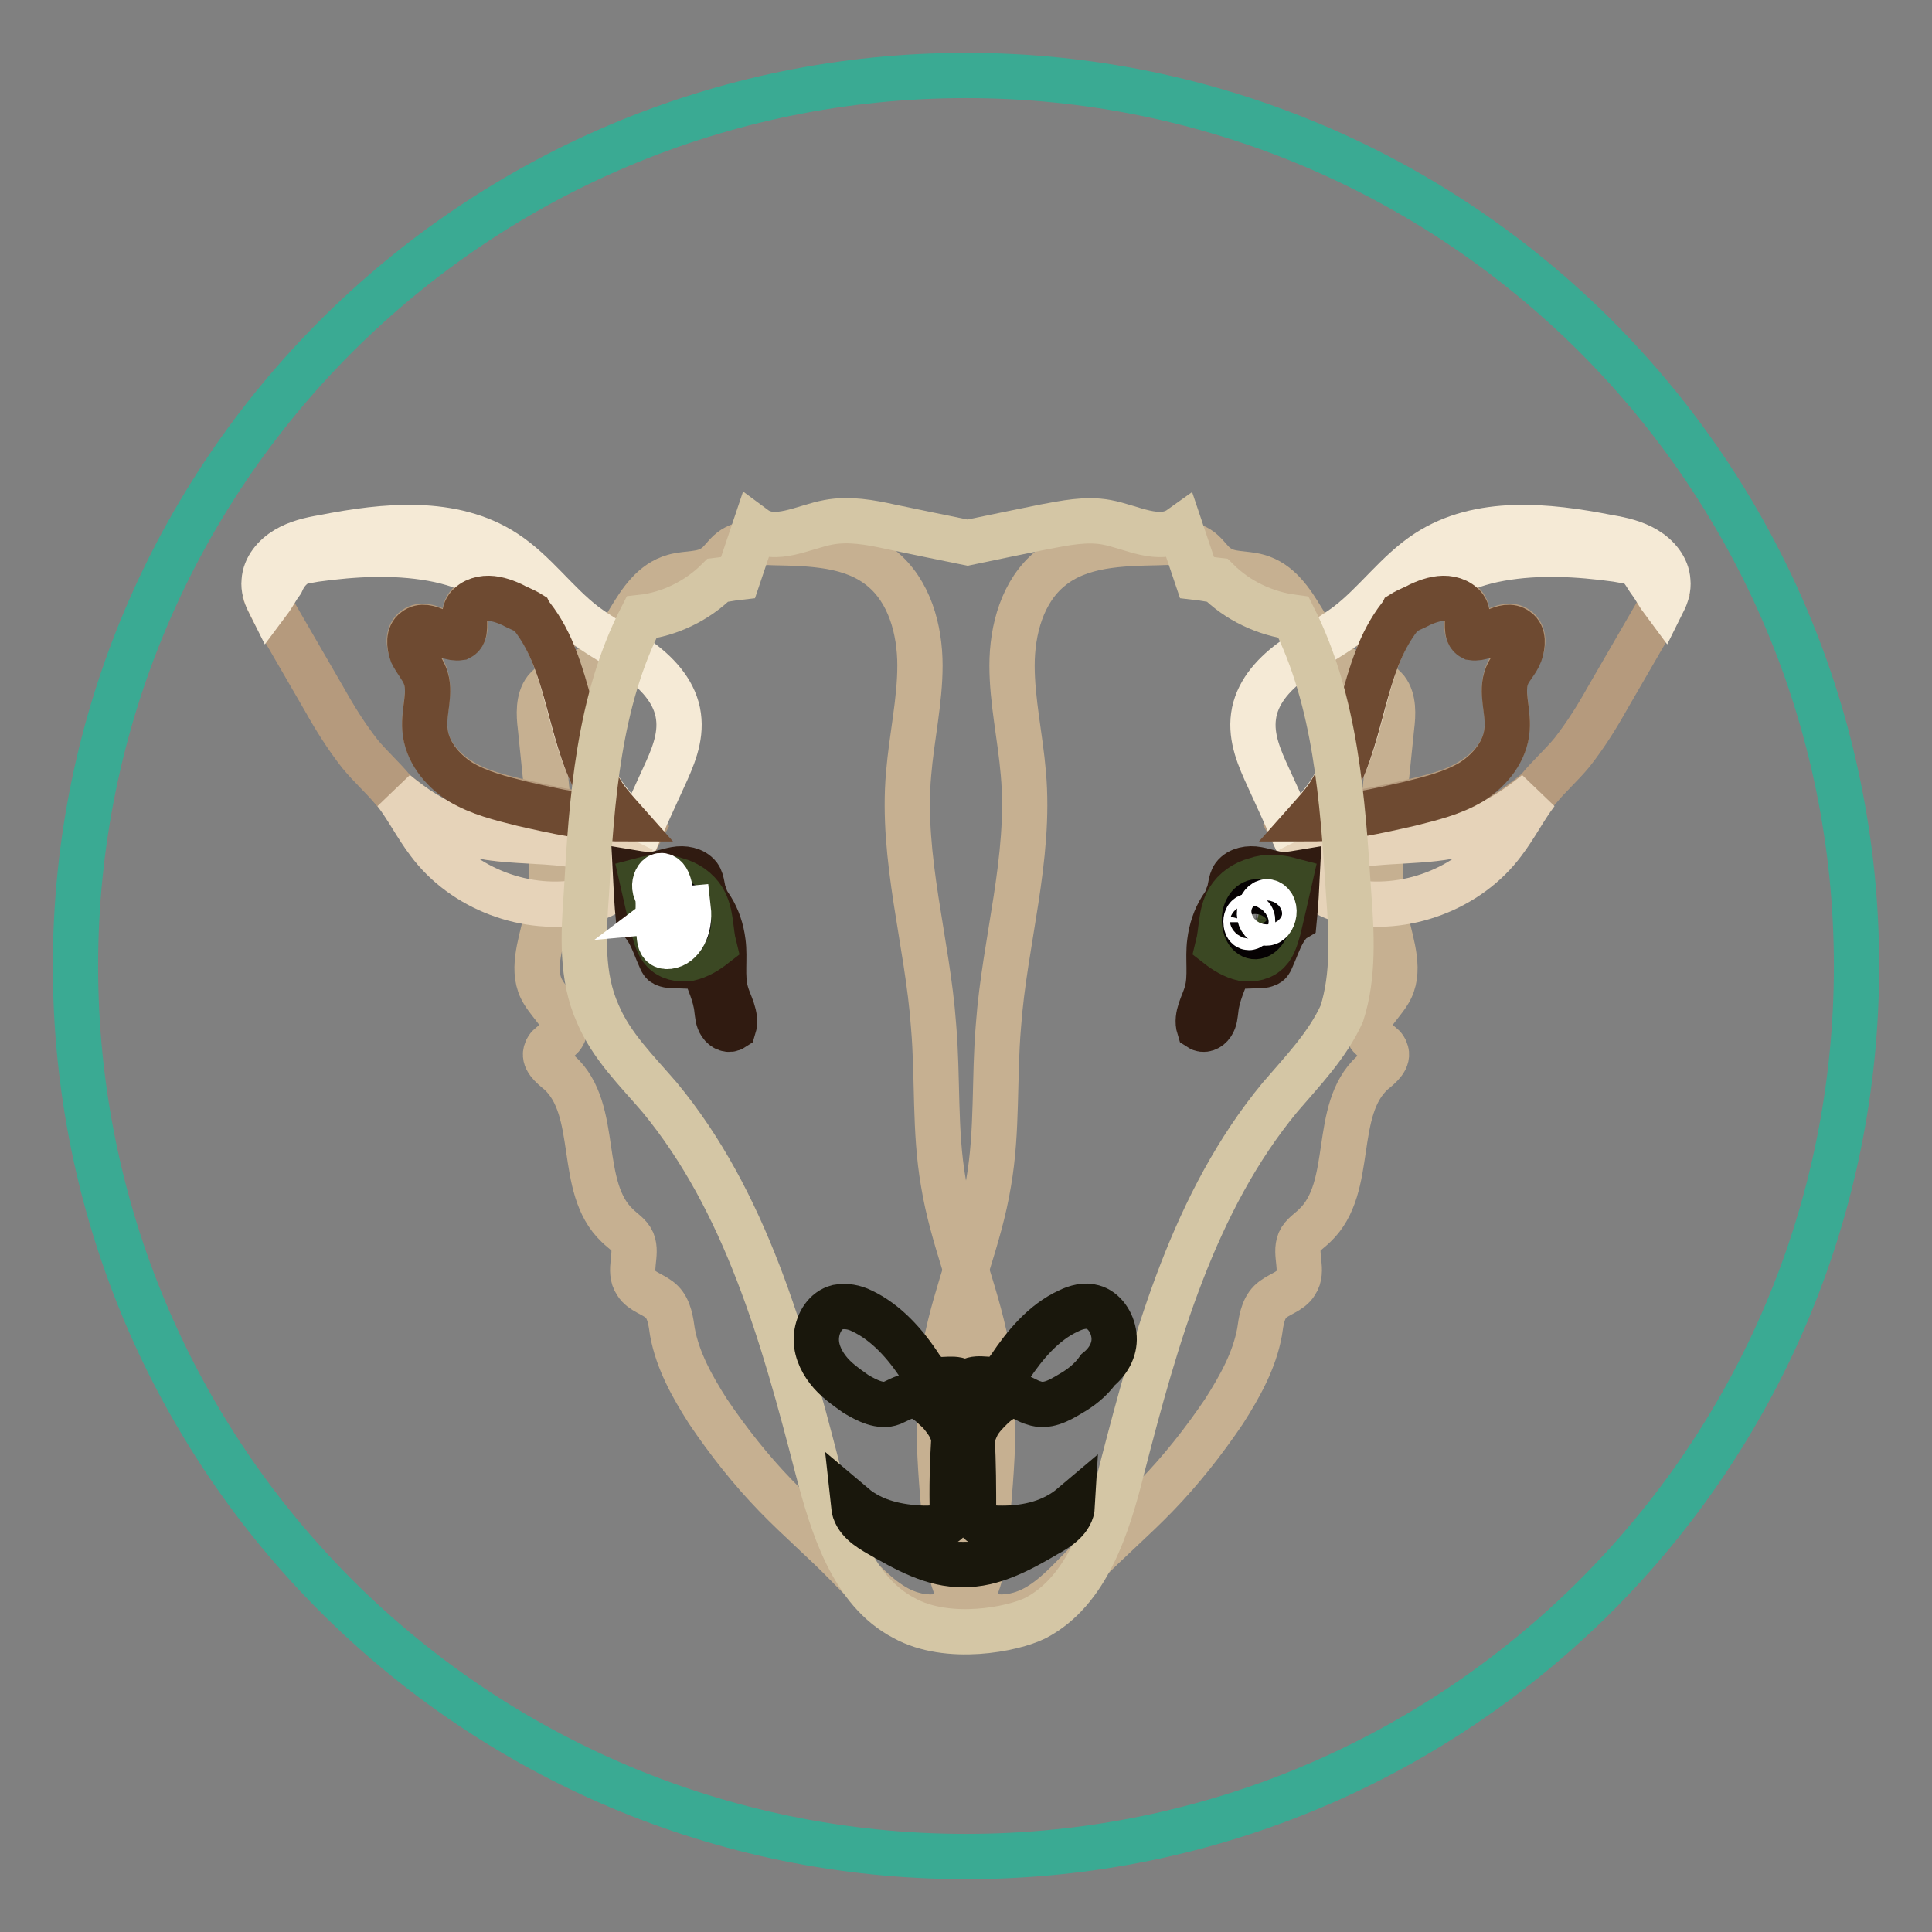
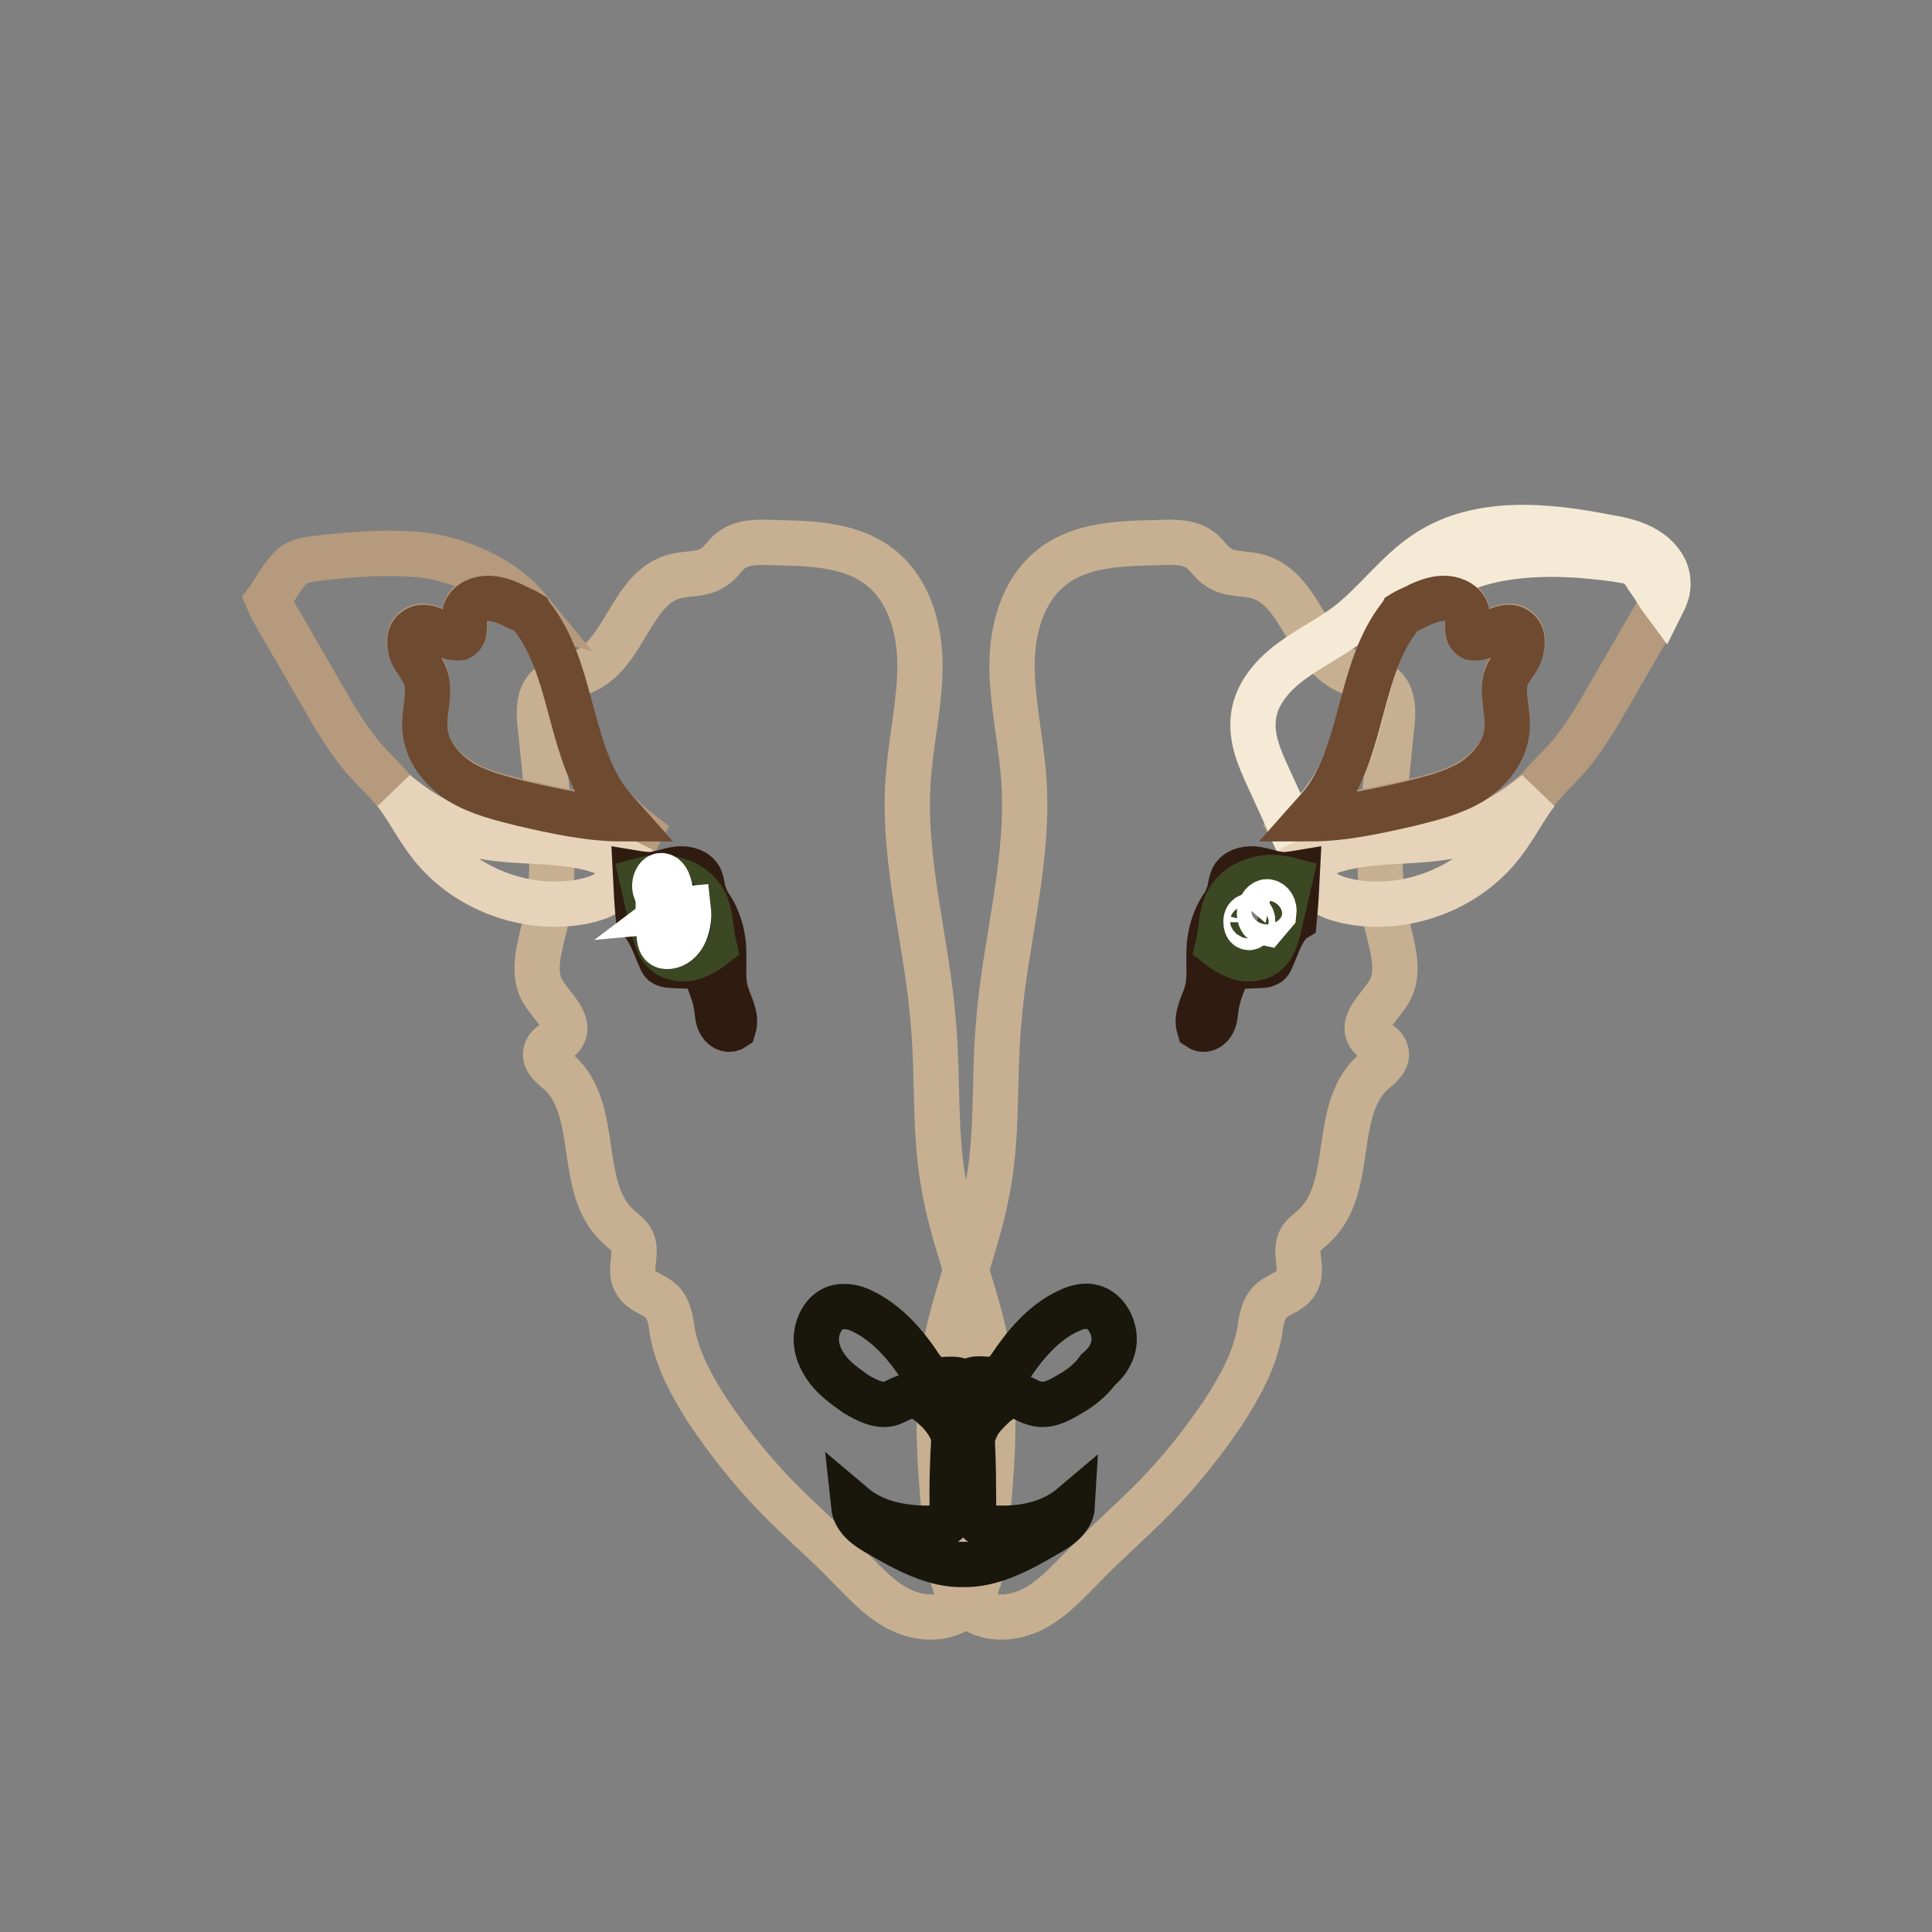
<svg xmlns="http://www.w3.org/2000/svg" version="1.1" x="0px" y="0px" viewBox="0 0 256 256" enable-background="new 0 0 256 256" xml:space="preserve">
  <rect x="0" y="0" width="256" height="256" fill="#808080" stroke="none" />
  <g>
-     <path stroke-width="6" fill-opacity="0" stroke="#3aaa93" d="M10,128c0,65.2,52.8,118,118,118c65.2,0,118-52.8,118-118l0,0c0-65.2-52.8-118-118-118 C62.8,10,10,62.8,10,128L10,128z" />
    <path stroke-width="6" fill-opacity="0" stroke="#c6b091" d="M96.9,72.9c-0.9,0.7-1.5,1.8-2.4,2.3c-1.5,1-3.4,0.7-5.2,1.2c-5.6,1.6-6.4,9.8-11.6,12.4 c-1.9,0.9-4.1,1-5.4,2.6c-1,1.3-0.9,3.3-0.7,4.9c0.3,3,0.6,5.9,0.9,8.8c0.6,5.7,1.1,11.5-0.2,17c-0.7,3.2-2,6.7-0.3,9.4 c1.2,2,3.9,4.1,2.4,5.9c-0.6,0.7-1.7,0.9-2,1.8c-0.5,1.1,0.7,2.1,1.7,2.9c5.5,5,2.3,15.2,7.7,20.3c0.7,0.7,1.6,1.2,2,2.1 c0.7,1.7-0.6,3.9,0.5,5.5c0.7,1.2,2.4,1.5,3.4,2.5c1,1,1.2,2.6,1.4,4c0.7,3.8,2.6,7.2,4.7,10.5c2.7,4,5.7,7.8,9,11.2 c3.1,3.2,6.4,6,9.5,9.2c2,2,4,4.3,6.6,5.7c2.6,1.4,5.9,1.7,8.3,0c2.5-1.9,3-5.3,3.3-8.5c0.8-8.7,1.8-17.7,0.2-26.3 c-1.4-7.3-4.5-14.2-5.7-21.6c-1.2-6.9-0.7-13.8-1.3-20.8c-0.8-11.1-4.3-22.2-3.3-33.4c0.4-4.8,1.5-9.6,1.5-14.3 c0-4.8-1.4-9.9-5.1-12.9c-3.9-3.2-9.3-3.3-14.3-3.4C100.3,71.8,98.4,71.8,96.9,72.9L96.9,72.9z" />
    <path stroke-width="6" fill-opacity="0" stroke="#c6b091" d="M159.1,72.9c0.9,0.7,1.5,1.8,2.4,2.3c1.5,1,3.4,0.7,5.2,1.2c5.6,1.6,6.4,9.8,11.6,12.4 c1.9,0.9,4.1,1,5.4,2.6c1,1.3,0.9,3.3,0.7,4.9c-0.3,3-0.6,5.9-0.9,8.8c-0.6,5.7-1.1,11.5,0.2,17c0.7,3.2,2,6.7,0.3,9.4 c-1.2,2-3.9,4.1-2.4,5.9c0.6,0.7,1.7,0.9,2,1.8c0.5,1.1-0.7,2.1-1.7,2.9c-5.5,5-2.3,15.2-7.7,20.3c-0.7,0.7-1.6,1.2-2,2.1 c-0.7,1.7,0.6,3.9-0.5,5.5c-0.7,1.2-2.4,1.5-3.4,2.5c-1,1-1.2,2.6-1.4,4c-0.7,3.8-2.6,7.2-4.7,10.5c-2.7,4-5.7,7.8-9,11.2 c-3.1,3.2-6.4,6-9.5,9.2c-2,2-4,4.3-6.6,5.7c-2.6,1.4-5.9,1.7-8.3,0c-2.5-1.9-3-5.3-3.3-8.5c-0.8-8.7-1.8-17.7-0.2-26.3 c1.4-7.3,4.5-14.2,5.7-21.6c1.2-6.9,0.7-13.8,1.3-20.8c0.8-11.1,4.3-22.2,3.3-33.4c-0.4-4.8-1.5-9.6-1.5-14.3 c0-4.8,1.4-9.9,5.1-12.9c3.9-3.2,9.3-3.3,14.3-3.4C155.7,71.8,157.6,71.8,159.1,72.9L159.1,72.9z" />
    <path stroke-width="6" fill-opacity="0" stroke="#b59a7d" d="M186.8,106.3c2.8-0.7,5.7-1.3,8.2-2.9c2.5-1.5,4.6-4,4.7-7c0.2-2.3-0.9-4.8,0-7.1c0.4-1,1.2-1.9,1.7-2.9 s0.6-2.4-0.4-3.1c-1.7-1.2-3.8,1.4-5.9,1c-1.1-0.4-0.6-2-0.7-3.2c-0.2-1.2-1.5-2-2.7-2c-1.2-0.1-2.4,0.4-3.5,0.8 c-0.7,0.3-1.6,0.7-2.3,0.9c3.2-3.9,8-6.1,12.9-7.1c5.1-0.9,10.3-0.6,15.4,0.1c0.9,0.1,2,0.3,2.8,0.8c0.7,0.6,1.3,1.3,1.8,2.1 c0.6,0.8,1.1,1.8,1.7,2.6c-0.3,0.7-0.6,1.2-0.9,1.8c-2.2,3.8-4.4,7.6-6.6,11.4c-1.4,2.5-2.9,4.9-4.7,7.2c-1.4,1.7-3.1,3.2-4.4,4.8 l-0.3,0.3c-2.9,2.4-6,4.4-9.7,5.4c-5.1,1.4-10.7,0.6-15.8,1.9c-1.8,0.4-3.4,1.1-5,2c-0.7-1.3-1.2-2.7-1.9-4c0.8-0.6,1.6-1.3,2.3-2 C178,108.3,182.4,107.3,186.8,106.3L186.8,106.3z" />
    <path stroke-width="6" fill-opacity="0" stroke="#f5ead6" d="M217,74.9c-0.8-0.6-1.9-0.6-2.8-0.8c-5.1-0.7-10.3-1-15.4-0.1s-10,3.3-13.2,7.4c-5.3,6.8-4.7,16.7-9.6,23.9 c-1.3,1.9-2.9,3.5-4.7,4.9c-1-2.3-2.1-4.7-3.2-7.1c-1.2-2.6-2.4-5.3-2-8.2c0.4-3,2.5-5.4,4.9-7.2c2.4-1.8,5.1-3.1,7.5-4.9 c3.8-2.9,6.6-7,10.6-9.6c6.9-4.5,15.9-3.6,24-2c1.8,0.3,3.5,0.7,5,1.6c1.5,0.9,2.8,2.4,2.9,4.2c0.1,0.9-0.2,1.9-0.6,2.7 c-0.6-0.8-1.1-1.8-1.7-2.6S217.8,75.5,217,74.9L217,74.9z" />
    <path stroke-width="6" fill-opacity="0" stroke="#e6d3b9" d="M178.1,112.3c5.2-1.2,10.7-0.5,15.8-1.9c3.6-1,6.8-3,9.7-5.4c-1.6,2.1-2.8,4.5-4.4,6.6 c-4.6,6.2-13.1,9.4-20.7,7.8c-1.2-0.3-2.4-0.6-3.3-1.4c-0.8-0.7-1.3-1.8-1.7-2.7c-0.2-0.4-0.4-0.7-0.5-1.1 C174.6,113.4,176.4,112.7,178.1,112.3L178.1,112.3z" />
    <path stroke-width="6" fill-opacity="0" stroke="#6e4a31" d="M188.2,80.1c1.1-0.5,2.3-0.9,3.5-0.8c1.2,0.1,2.5,0.8,2.7,2c0.2,1.1-0.3,2.7,0.7,3.2c2,0.3,4.2-2.3,5.9-1 c0.9,0.6,0.8,2,0.4,3.1s-1.3,1.9-1.7,2.9c-0.9,2.2,0.2,4.6,0,7.1c-0.2,2.9-2.2,5.4-4.7,7c-2.5,1.5-5.4,2.2-8.2,2.9 c-4.4,1-8.8,2-13.3,2c0.8-0.9,1.7-1.9,2.4-2.9c4.8-7.2,4.3-17.1,9.6-23.9c0.1-0.1,0.2-0.2,0.3-0.4 C186.6,80.8,187.5,80.5,188.2,80.1z" />
    <path stroke-width="6" fill-opacity="0" stroke="#b59a7d" d="M69.2,106.3c-2.8-0.7-5.7-1.3-8.2-2.9c-2.5-1.5-4.6-4-4.7-7c-0.2-2.3,0.9-4.8,0-7.1c-0.4-1-1.2-1.9-1.7-2.9 c-0.5-1-0.6-2.4,0.4-3.1c1.7-1.2,3.8,1.4,5.9,1c1.1-0.4,0.6-2,0.7-3.2c0.2-1.2,1.5-2,2.7-2c1.2-0.1,2.4,0.4,3.5,0.8 c0.7,0.3,1.6,0.7,2.3,0.9c-3.2-3.9-8-6.1-12.9-7.1C52.1,73,46.9,73.4,41.8,74c-0.9,0.1-2,0.3-2.8,0.8c-0.7,0.6-1.3,1.3-1.8,2.1 c-0.6,0.8-1.1,1.8-1.7,2.6c0.3,0.7,0.6,1.2,0.9,1.8c2.2,3.8,4.4,7.6,6.6,11.4c1.4,2.5,2.9,4.9,4.7,7.2c1.4,1.7,3.1,3.2,4.4,4.8 l0.3,0.3c2.9,2.4,6,4.4,9.7,5.4c5.1,1.4,10.7,0.6,15.8,1.9c1.8,0.4,3.4,1.1,5,2c0.7-1.3,1.2-2.7,1.9-4c-0.8-0.6-1.6-1.3-2.3-2 C78,108.3,73.6,107.3,69.2,106.3z" />
-     <path stroke-width="6" fill-opacity="0" stroke="#f5ead6" d="M39,74.9c0.8-0.6,1.9-0.6,2.8-0.8c5.1-0.7,10.3-1,15.4-0.1s10,3.3,13.2,7.4c5.3,6.8,4.7,16.7,9.6,23.9 c1.3,1.9,2.9,3.5,4.7,4.9c1-2.3,2.1-4.7,3.2-7.1c1.2-2.6,2.4-5.3,2-8.2c-0.4-3-2.5-5.4-4.9-7.2c-2.4-1.8-5.1-3.1-7.5-4.9 c-3.8-2.9-6.6-7-10.6-9.6c-6.9-4.5-15.9-3.6-24-2c-1.8,0.3-3.5,0.7-5,1.6c-1.5,0.9-2.8,2.4-2.9,4.2c-0.1,0.9,0.2,1.9,0.6,2.7 c0.6-0.8,1.1-1.8,1.7-2.6C37.7,76.2,38.2,75.5,39,74.9z" />
    <path stroke-width="6" fill-opacity="0" stroke="#e6d3b9" d="M77.9,112.3c-5.2-1.2-10.7-0.5-15.8-1.9c-3.6-1-6.8-3-9.7-5.4c1.6,2.1,2.8,4.5,4.4,6.6 c4.6,6.2,13.1,9.4,20.7,7.8c1.2-0.3,2.4-0.6,3.3-1.4c0.8-0.7,1.3-1.8,1.7-2.7c0.2-0.4,0.4-0.7,0.5-1.1 C81.4,113.4,79.6,112.7,77.9,112.3z" />
    <path stroke-width="6" fill-opacity="0" stroke="#6e4a31" d="M67.8,80.1c-1.1-0.5-2.3-0.9-3.5-0.8c-1.2,0.1-2.5,0.8-2.7,2c-0.2,1.1,0.3,2.7-0.7,3.2 c-2,0.3-4.2-2.3-5.9-1c-0.9,0.6-0.8,2-0.4,3.1c0.5,1,1.3,1.9,1.7,2.9c0.9,2.2-0.2,4.6,0,7.1c0.2,2.9,2.2,5.4,4.7,7 c2.5,1.5,5.4,2.2,8.2,2.9c4.4,1,8.8,2,13.3,2c-0.8-0.9-1.7-1.9-2.4-2.9c-4.8-7.2-4.3-17.1-9.6-23.9c-0.1-0.1-0.2-0.2-0.3-0.4 C69.4,80.8,68.5,80.5,67.8,80.1z" />
-     <path stroke-width="6" fill-opacity="0" stroke="#d4c6a5" d="M178.7,118.4c-0.8-12.5-1.7-25.5-7.3-36.6c-3.8-0.5-7.4-2.2-10.1-4.9c-0.9-0.1-1.8-0.3-2.7-0.4 c-0.7-2.1-1.5-4.4-2.2-6.5c-2.8,2-6.5-0.2-9.8-0.8c-2.7-0.5-5.5,0.1-8.2,0.6c-3.4,0.7-6.9,1.4-10.2,2.1c-3.4-0.7-6.9-1.4-10.2-2.1 c-2.7-0.6-5.5-1.1-8.2-0.6c-3.3,0.6-7.1,2.8-9.8,0.8c-0.7,2.1-1.5,4.4-2.2,6.5c-0.9,0.1-1.8,0.3-2.7,0.4c-2.7,2.7-6.4,4.5-10.1,4.9 c-5.7,11.1-6.6,24.1-7.3,36.6c-0.4,5.4-0.7,11,1.5,15.9c1.8,4.3,5.2,7.6,8.2,11.1c11.4,13.8,16.4,31.7,20.9,49.1 c2,7.6,4.6,16.3,11.5,19.9c5.8,3.2,14.4,1.5,17.4,0c6.9-3.6,9.6-12.3,11.5-19.9c4.5-17.4,9.5-35.3,20.9-49.1 c3-3.5,6.3-6.9,8.2-11.1C179.4,129.3,179.1,123.7,178.7,118.4L178.7,118.4z" />
    <path stroke-width="6" fill-opacity="0" stroke="#301b11" d="M85.9,123.4c0.7,1.2,1.1,2.5,1.7,3.8c0.1,0.2,0.2,0.4,0.4,0.5c0.2,0.1,0.5,0.2,0.7,0.2 c1.5,0.1,3,0.1,4.5,0.2c0.7,1.9,1.6,3.7,1.8,5.7c0.1,0.7,0.1,1.3,0.5,1.9c0.4,0.6,1.1,0.9,1.7,0.5c0.5-1.6-0.6-3.2-1-4.7 c-0.6-2.1-0.1-4.5-0.4-6.7c-0.2-1.6-0.7-3.1-1.5-4.4c-0.4-0.6-0.7-1-0.9-1.7c-0.4-0.8-0.3-1.9-0.8-2.6c-0.7-0.9-2-1.1-3.1-0.9 c-1.1,0.2-2.1,0.6-3.3,0.7c-0.6,0-1.4-0.1-2-0.2c0.1,2,0.2,4.1,0.4,6.1C85,122.1,85.5,122.7,85.9,123.4z" />
    <path stroke-width="6" fill-opacity="0" stroke="#3b4823" d="M87.9,126c-0.7-0.7-1-1.9-1.3-2.9c-0.5-2.1-1-4.3-1.5-6.5c1.5-0.4,3.1-0.5,4.5,0c1.5,0.4,2.8,1.3,3.6,2.6 c1.1,1.9,0.9,4.1,1.4,6.1c-0.9,0.7-2,1.4-3.3,1.7C90.1,127.2,88.7,126.9,87.9,126L87.9,126z" />
    <path stroke-width="6" fill-opacity="0" stroke="#060203" d="M88.1,121.9c0.1,1.3,1,2.2,1.8,2.1c0.9-0.1,1.5-1.2,1.3-2.5c-0.1-1.3-1-2.2-1.8-2.1 C88.5,119.6,87.9,120.7,88.1,121.9L88.1,121.9z" />
    <path stroke-width="6" fill-opacity="0" stroke="#ffffff" d="M87.2,120.9c0.3,2.6-0.3,4.7,1.4,4.5c1.7-0.2,2.9-2.4,2.6-5c0,0,0,0-2.2,0.2c0.4-0.3-0.2-3.1-0.5-3.8 s-0.9-1-1.3-0.6s-0.6,1.2-0.3,1.9C87.1,118.5,87.3,118.8,87.2,120.9z" />
    <path stroke-width="6" fill-opacity="0" stroke="#ffffff" d="M90.1,122.2c0,0.4,0.3,0.7,0.5,0.7c0.3,0,0.4-0.4,0.4-0.8c-0.1-1.1,0-2.1-0.7-2c-0.7,0.1-1.2,1.1-1.1,2.2 C89.3,122.3,89.3,122.3,90.1,122.2z" />
    <path stroke-width="6" fill-opacity="0" stroke="#301b11" d="M170.1,123.4c-0.7,1.2-1.1,2.5-1.7,3.8c-0.1,0.2-0.2,0.4-0.4,0.5c-0.2,0.1-0.5,0.2-0.6,0.2 c-1.5,0.1-3,0.1-4.5,0.2c-0.7,1.9-1.6,3.7-1.8,5.7c-0.1,0.7-0.1,1.3-0.5,1.9c-0.4,0.6-1.1,0.9-1.7,0.5c-0.5-1.6,0.6-3.2,1-4.7 c0.6-2.1,0.1-4.5,0.4-6.7c0.2-1.6,0.7-3.1,1.5-4.4c0.4-0.6,0.7-1,0.9-1.7c0.4-0.8,0.3-1.9,0.8-2.6c0.7-0.9,2-1.1,3.1-0.9 s2.1,0.6,3.3,0.7c0.7,0,1.4-0.1,2-0.2c-0.1,2-0.2,4.1-0.4,6.1C171,122.1,170.5,122.7,170.1,123.4L170.1,123.4z" />
    <path stroke-width="6" fill-opacity="0" stroke="#3b4823" d="M168.1,126c0.7-0.7,1-1.9,1.3-2.9c0.5-2.1,1-4.3,1.5-6.5c-1.5-0.4-3.1-0.5-4.5,0c-1.5,0.4-2.8,1.3-3.6,2.6 c-1.1,1.9-0.9,4.1-1.4,6.1c0.9,0.7,2,1.4,3.3,1.7C165.9,127.2,167.3,126.9,168.1,126L168.1,126z" />
-     <path stroke-width="6" fill-opacity="0" stroke="#060203" d="M168,122c0.1-1.3-0.5-2.4-1.3-2.5c-0.9-0.1-1.7,0.9-1.8,2.1c-0.1,1.3,0.5,2.4,1.3,2.5 C167,124.2,167.9,123.2,168,122z" />
-     <path stroke-width="6" fill-opacity="0" stroke="#ffffff" d="M168.8,121c0.1-0.8-0.3-1.4-0.8-1.5c-0.5-0.1-1,0.5-1.1,1.3c-0.1,0.8,0.3,1.4,0.8,1.5 C168.2,122.4,168.7,121.8,168.8,121z" />
+     <path stroke-width="6" fill-opacity="0" stroke="#ffffff" d="M168.8,121c0.1-0.8-0.3-1.4-0.8-1.5c-0.5-0.1-1,0.5-1.1,1.3c-0.1,0.8,0.3,1.4,0.8,1.5 z" />
    <path stroke-width="6" fill-opacity="0" stroke="#ffffff" d="M166,122.2c0-0.4-0.1-0.8-0.4-0.8c-0.3,0-0.5,0.3-0.5,0.7c0,0,0,0,0,0c0,0.4,0.1,0.8,0.4,0.8 C165.7,122.9,165.9,122.6,166,122.2C166,122.2,166,122.2,166,122.2z" />
    <path stroke-width="6" fill-opacity="0" stroke="#19170c" d="M147.6,176.9c-0.2-1.7-1.3-3.3-2.8-3.7c-1-0.3-2.2,0-3.2,0.5c-3.3,1.5-5.8,4.5-7.8,7.5 c-0.4,0.5-0.7,1-1.2,1.3c-1.2,0.7-2.9-0.2-4.1,0.5c-0.2,0.1-0.4,0.3-0.6,0.5c-0.2-0.2-0.4-0.4-0.6-0.5c-1.2-0.6-2.9,0.2-4.1-0.5 c-0.5-0.3-0.8-0.8-1.2-1.3c-2-3.1-4.6-6-7.8-7.5c-1-0.5-2.1-0.7-3.2-0.5c-1.6,0.4-2.6,2-2.8,3.7c-0.2,1.7,0.5,3.3,1.5,4.6 c1,1.3,2.3,2.2,3.7,3.2c1.5,0.9,3.3,1.8,4.8,1.2c0.7-0.3,1.5-0.8,2.3-0.9c1.3-0.2,2.5,0.7,3.4,1.6c0.6,0.5,1,1,1.5,1.7 c0.5,0.7,0.8,1.4,1,2.2c-0.2,3.3-0.3,6.7-0.2,10.1c-0.3,0.6-0.6,1-1.1,1.3c-0.8,0.6-1.8,0.6-2.7,0.6c-3.3-0.1-6.7-0.8-9.3-3 c0.2,1.9,2,3,3.4,3.8c3.5,2,7.2,4.1,11.1,4c3.9,0.1,7.7-2,11.1-4c1.5-0.8,3.3-2,3.4-3.8c-2.6,2.2-5.9,3-9.3,3c-0.9,0-2,0-2.7-0.6 c-0.5-0.3-0.8-0.8-1.1-1.3c0-3.3,0-6.8-0.2-10.1c0.3-0.8,0.6-1.6,1-2.2c0.5-0.7,0.9-1.1,1.5-1.7c0.9-0.9,2.1-1.8,3.4-1.6 c0.8,0.1,1.5,0.7,2.3,0.9c1.7,0.6,3.3-0.3,4.8-1.2c1.4-0.8,2.7-1.8,3.7-3.2C147.1,180.2,147.8,178.5,147.6,176.9L147.6,176.9z" />
  </g>
</svg>